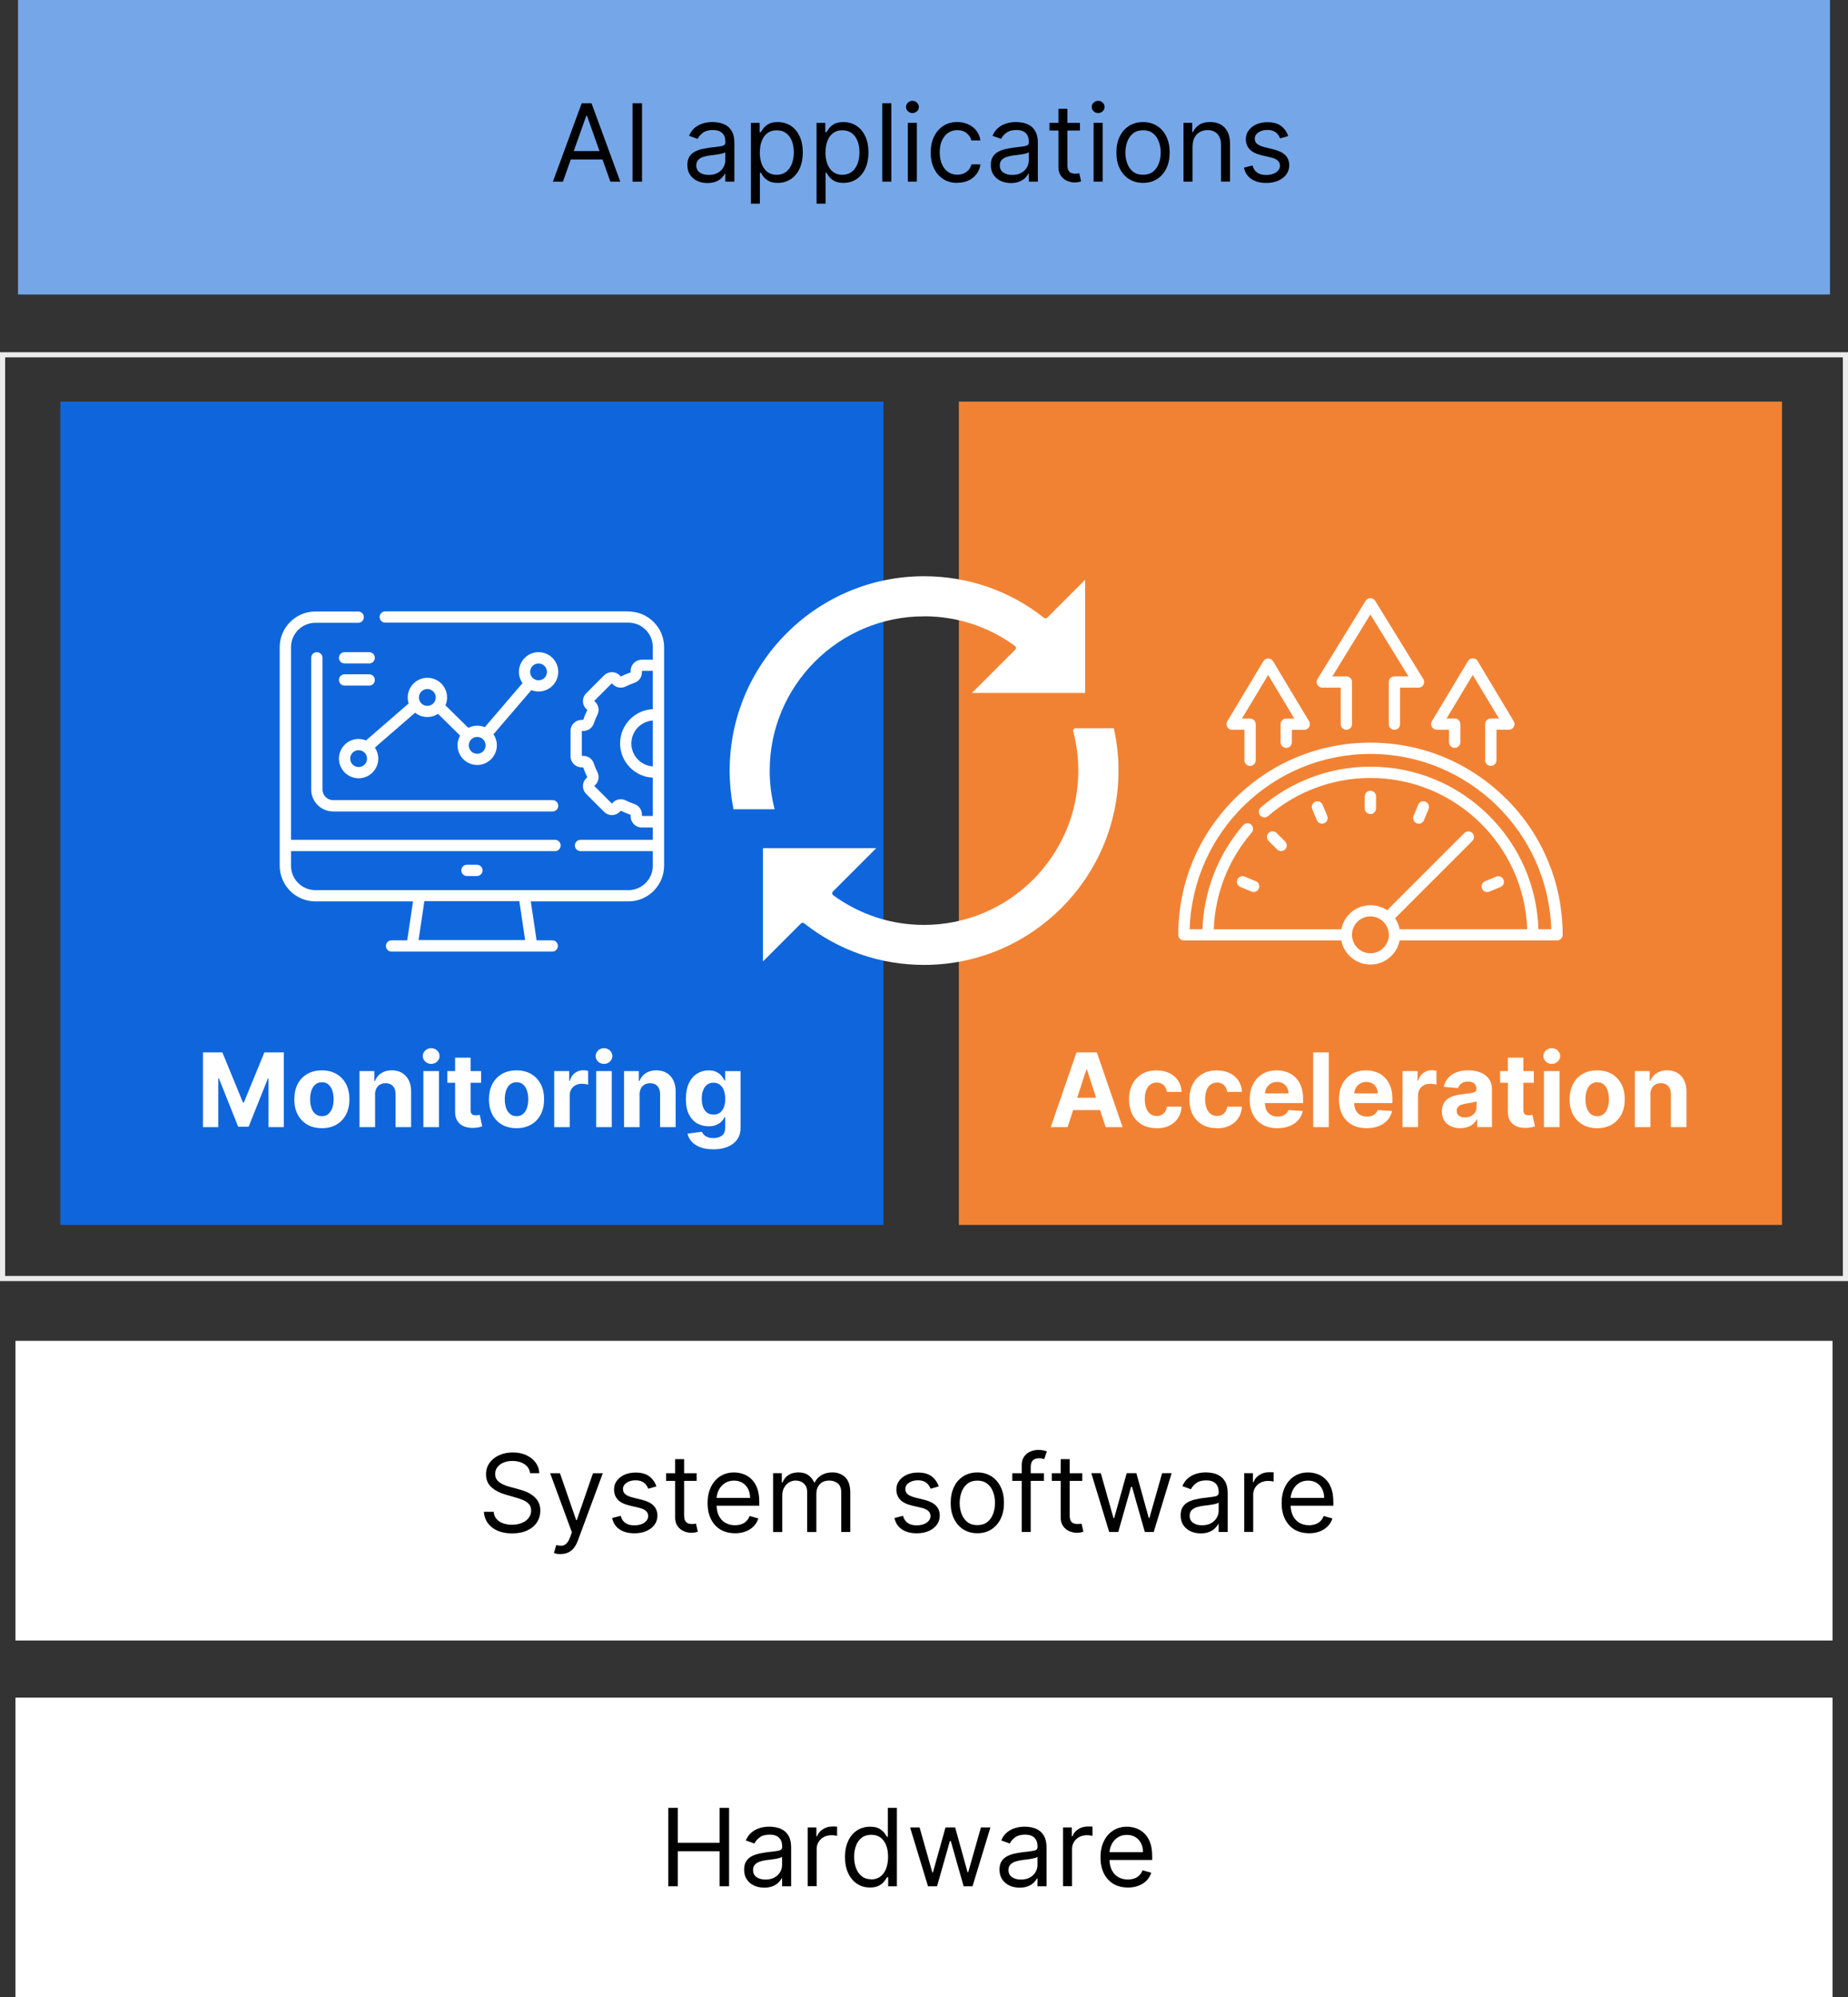
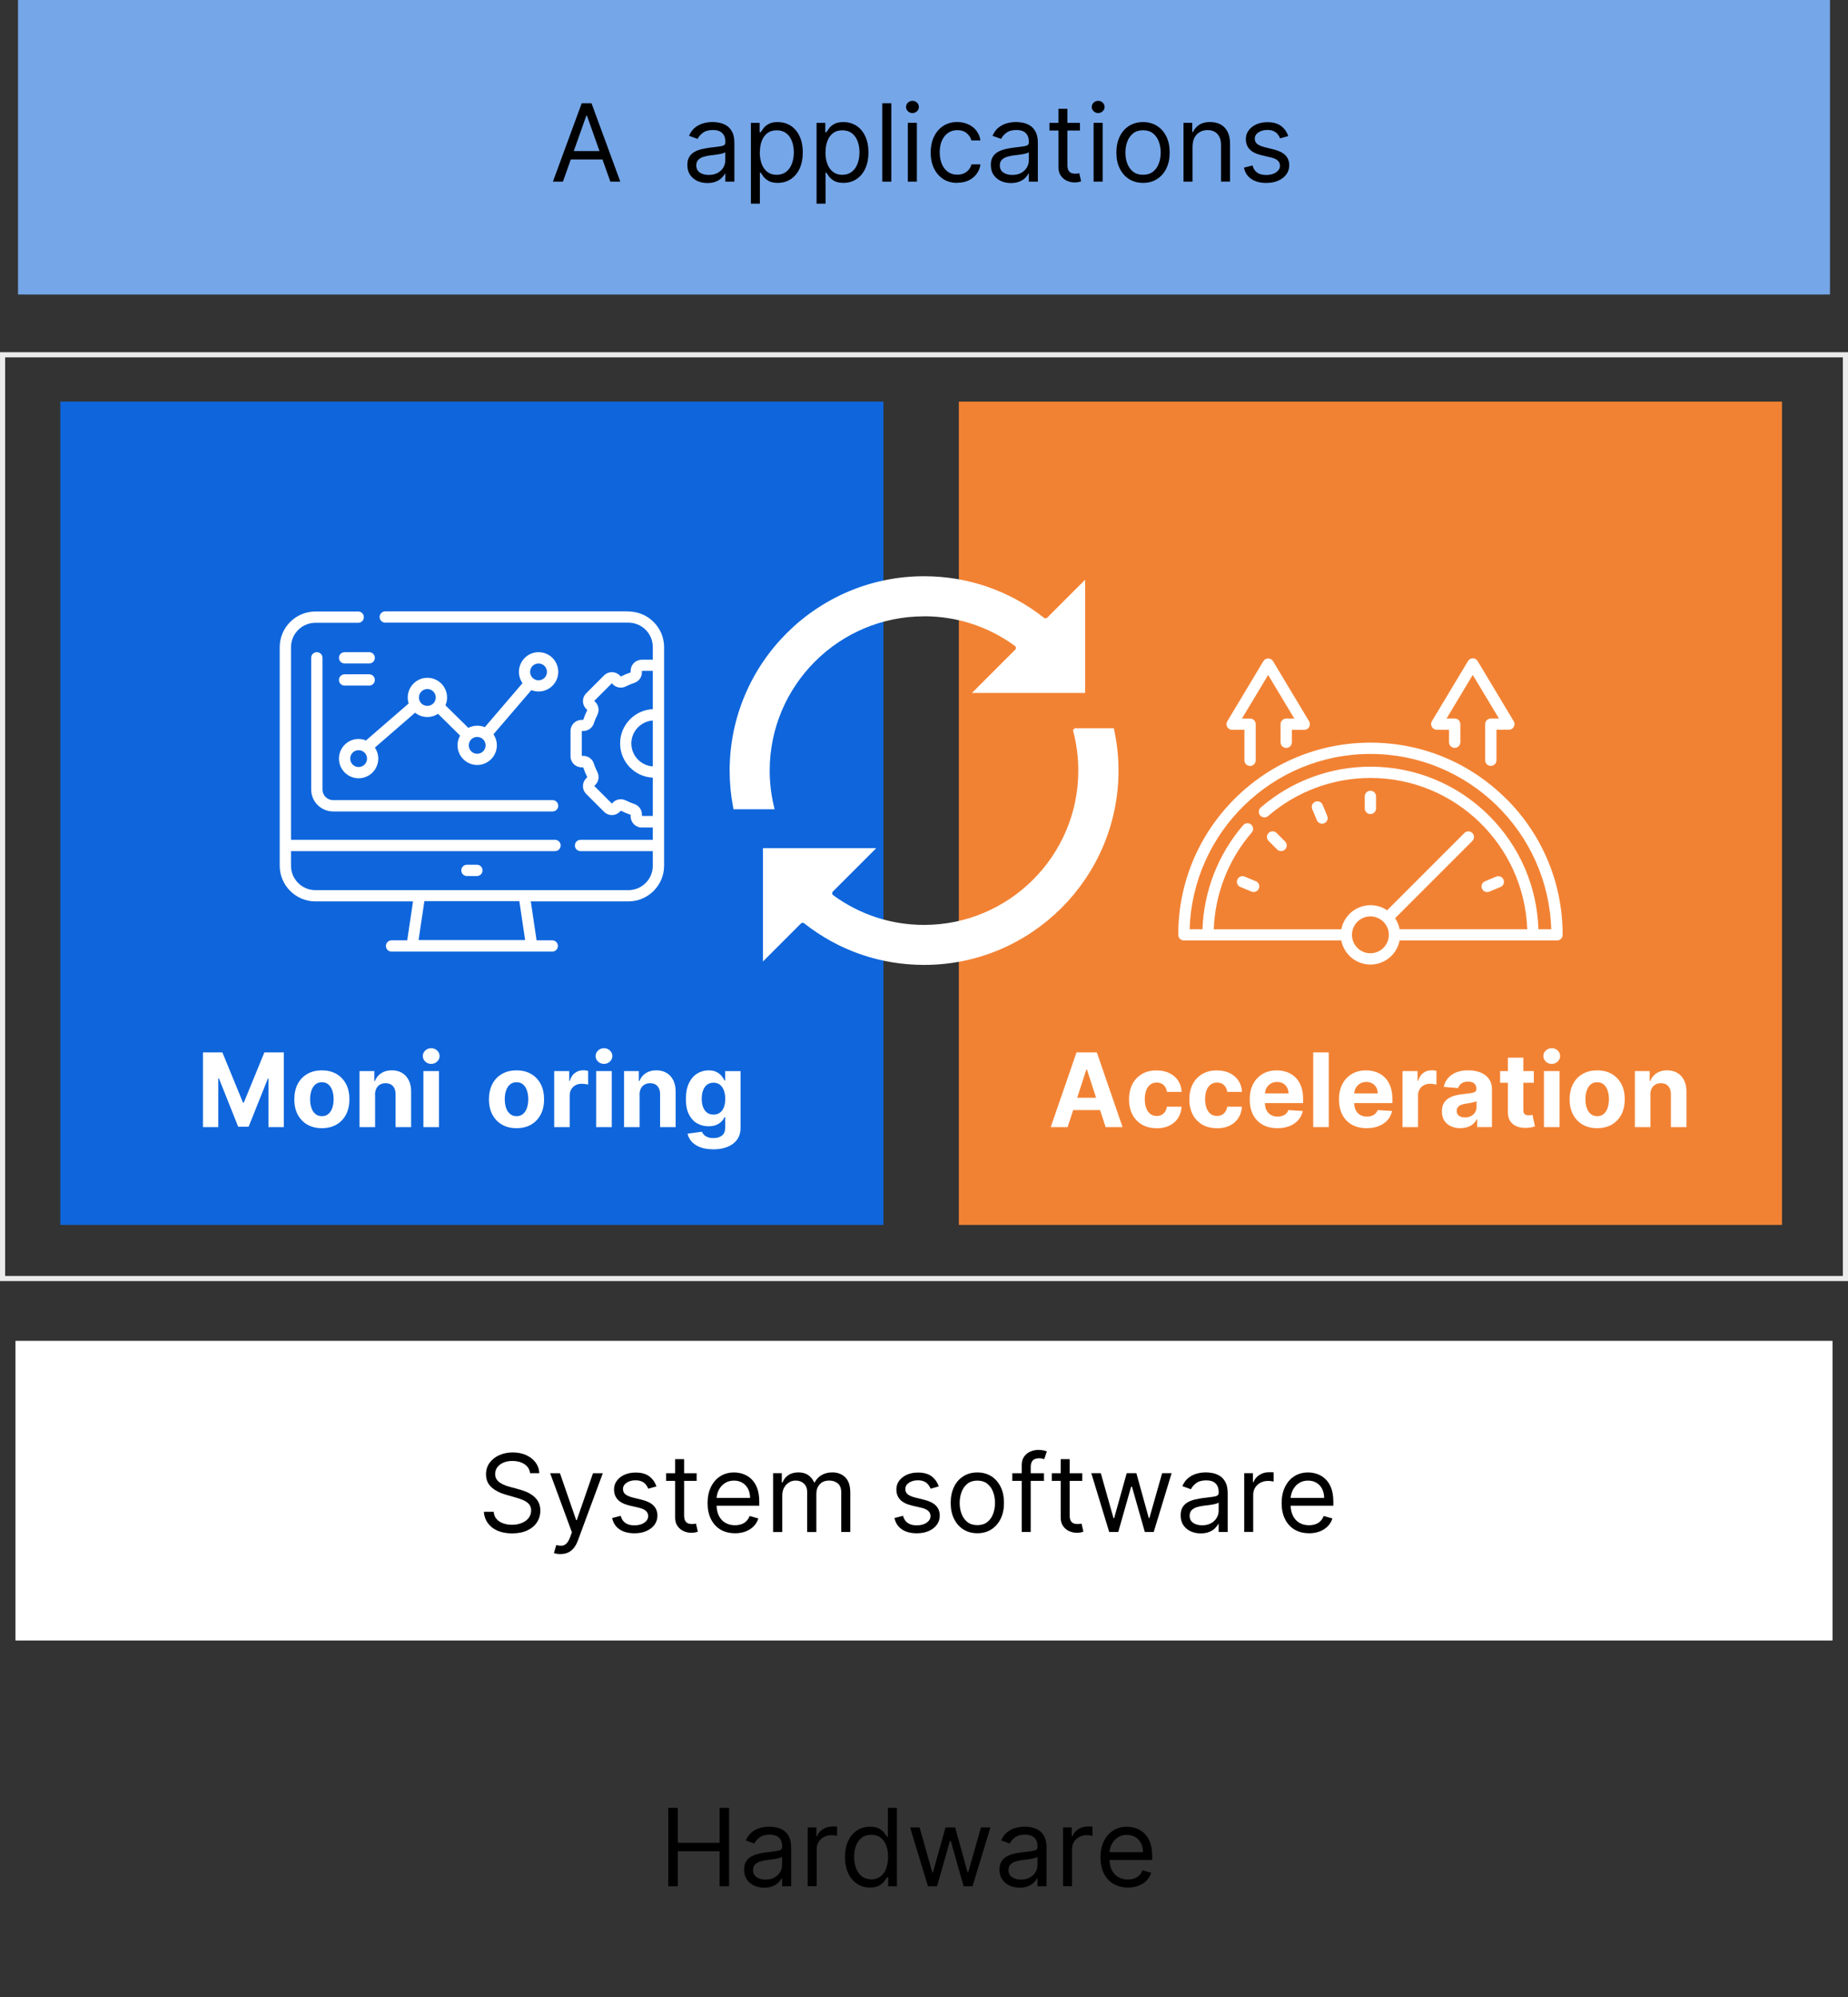
<svg xmlns="http://www.w3.org/2000/svg" id="b" data-name="レイヤー 2" viewBox="0 0 360 389">
  <rect x="0" y="0" width="360" height="389" fill="#333333" stroke="none" />
  <g id="c" data-name="レイヤー 1">
    <g>
      <rect x="3.51" width="352.98" height="57.36" fill="#75a6e8" />
      <rect x="3.51" y="261.65" width="352.98" height="57.36" fill="#fff" stroke="#fff" stroke-miterlimit="10" />
-       <rect x="3.51" y="331.14" width="352.98" height="57.36" fill="#fff" stroke="#fff" stroke-miterlimit="10" />
      <g>
        <rect x="77.75" y="17.25" width="203.87" height="29.25" fill="none" />
        <path d="M109.65,35.38h-1.94l5.61-15.27h1.91l5.61,15.27h-1.94l-4.56-12.86h-.12l-4.56,12.86ZM110.36,29.42h7.82v1.64h-7.82v-1.64Z" />
-         <path d="M125.07,20.11v15.27h-1.85v-15.27h1.85Z" />
        <path d="M137.81,35.65c-.73,0-1.38-.14-1.98-.41-.59-.28-1.06-.68-1.41-1.2s-.52-1.16-.52-1.91c0-.66.13-1.19.39-1.6.26-.41.6-.73,1.04-.97s.91-.41,1.44-.53c.52-.12,1.05-.21,1.58-.28.7-.09,1.26-.16,1.7-.21.44-.05.75-.13.96-.24.2-.11.3-.31.3-.6v-.06c0-.74-.2-1.31-.6-1.71s-1.01-.61-1.82-.61-1.5.18-1.98.55-.81.76-1.01,1.18l-1.67-.6c.3-.7.7-1.24,1.2-1.63.5-.39,1.05-.66,1.64-.82.59-.16,1.18-.23,1.76-.23.37,0,.79.04,1.27.13.48.09.94.26,1.39.53.45.27.82.67,1.12,1.22.3.54.45,1.27.45,2.18v7.55h-1.76v-1.55h-.09c-.12.25-.32.51-.6.8s-.65.53-1.11.72c-.46.2-1.03.3-1.69.3ZM138.07,34.07c.7,0,1.28-.14,1.76-.41s.84-.63,1.09-1.06.37-.89.37-1.36v-1.61c-.07.09-.24.17-.49.24s-.54.13-.87.19c-.33.05-.64.1-.95.13-.31.04-.55.07-.74.09-.46.06-.88.16-1.28.29-.4.13-.71.33-.96.59-.24.26-.36.62-.36,1.06,0,.61.23,1.07.68,1.38.45.31,1.03.47,1.73.47Z" />
        <path d="M146.28,39.68v-15.75h1.7v1.82h.21c.13-.2.31-.45.54-.77.23-.31.56-.59,1-.83.44-.25,1.03-.37,1.77-.37.96,0,1.81.24,2.55.72.74.48,1.31,1.17,1.72,2.05.41.88.62,1.93.62,3.13s-.21,2.26-.62,3.15c-.41.89-.98,1.57-1.72,2.06-.73.48-1.57.73-2.53.73-.74,0-1.32-.12-1.77-.37-.44-.25-.78-.53-1.02-.84-.24-.32-.42-.58-.55-.79h-.15v6.05h-1.76ZM148.01,29.66c0,.86.13,1.63.38,2.29.25.66.62,1.17,1.11,1.54.49.37,1.08.56,1.79.56s1.35-.2,1.85-.58c.5-.39.87-.92,1.12-1.58.25-.66.38-1.4.38-2.22s-.12-1.53-.37-2.18c-.25-.65-.62-1.16-1.11-1.54-.49-.38-1.11-.57-1.86-.57s-1.32.18-1.8.54-.86.86-1.1,1.51c-.25.64-.37,1.39-.37,2.25Z" />
        <path d="M159.07,39.68v-15.75h1.7v1.82h.21c.13-.2.31-.45.54-.77.23-.31.56-.59,1-.83.44-.25,1.03-.37,1.77-.37.96,0,1.81.24,2.55.72.74.48,1.31,1.17,1.72,2.05.41.88.62,1.93.62,3.13s-.21,2.26-.62,3.15c-.41.89-.98,1.57-1.72,2.06-.73.48-1.57.73-2.53.73-.74,0-1.32-.12-1.77-.37-.44-.25-.78-.53-1.02-.84-.24-.32-.42-.58-.55-.79h-.15v6.05h-1.76ZM160.8,29.66c0,.86.13,1.63.38,2.29.25.66.62,1.17,1.11,1.54.49.37,1.08.56,1.79.56s1.35-.2,1.85-.58c.5-.39.87-.92,1.12-1.58.25-.66.38-1.4.38-2.22s-.12-1.53-.37-2.18c-.25-.65-.62-1.16-1.11-1.54-.49-.38-1.11-.57-1.86-.57s-1.32.18-1.8.54-.86.86-1.1,1.51c-.25.64-.37,1.39-.37,2.25Z" />
        <path d="M173.63,20.11v15.27h-1.76v-15.27h1.76Z" />
        <path d="M177.75,22.02c-.34,0-.64-.12-.88-.35-.25-.23-.37-.51-.37-.84s.12-.61.37-.84c.25-.23.54-.35.88-.35s.64.12.88.35c.25.23.37.52.37.84s-.12.61-.37.84c-.25.23-.54.35-.88.35ZM176.85,35.38v-11.46h1.76v11.46h-1.76Z" />
        <path d="M186.49,35.62c-1.07,0-2-.25-2.77-.76s-1.37-1.21-1.79-2.1-.63-1.91-.63-3.05.21-2.19.64-3.08,1.03-1.59,1.8-2.1c.77-.5,1.68-.76,2.71-.76.81,0,1.53.15,2.18.45.65.3,1.18.71,1.59,1.25.41.54.67,1.16.77,1.88h-1.76c-.13-.52-.43-.99-.89-1.39-.46-.4-1.08-.61-1.85-.61-.69,0-1.29.18-1.8.53s-.91.86-1.2,1.5-.43,1.4-.43,2.26.14,1.66.42,2.31c.28.66.68,1.17,1.19,1.53.51.36,1.12.54,1.82.54.46,0,.87-.08,1.25-.24.37-.16.69-.39.95-.69.26-.3.44-.66.55-1.07h1.76c-.1.68-.34,1.28-.73,1.82-.39.54-.91.97-1.54,1.28s-1.38.47-2.23.47Z" />
        <path d="M196.93,35.65c-.73,0-1.38-.14-1.98-.41-.59-.28-1.06-.68-1.41-1.2s-.52-1.16-.52-1.91c0-.66.13-1.19.39-1.6.26-.41.6-.73,1.04-.97s.91-.41,1.44-.53c.52-.12,1.05-.21,1.58-.28.7-.09,1.26-.16,1.7-.21.44-.05.75-.13.96-.24.2-.11.3-.31.3-.6v-.06c0-.74-.2-1.31-.6-1.71s-1.01-.61-1.82-.61-1.5.18-1.98.55-.81.76-1.01,1.18l-1.67-.6c.3-.7.7-1.24,1.2-1.63.5-.39,1.05-.66,1.64-.82.59-.16,1.18-.23,1.76-.23.37,0,.79.04,1.27.13.48.09.94.26,1.39.53.45.27.82.67,1.12,1.22.3.54.45,1.27.45,2.18v7.55h-1.76v-1.55h-.09c-.12.25-.32.51-.6.8s-.65.53-1.11.72c-.46.2-1.03.3-1.69.3ZM197.2,34.07c.7,0,1.28-.14,1.76-.41s.84-.63,1.09-1.06.37-.89.37-1.36v-1.61c-.07.09-.24.17-.49.24s-.54.13-.87.19c-.33.05-.64.1-.95.13-.31.04-.55.07-.74.09-.46.06-.88.16-1.28.29-.4.13-.71.33-.96.59-.24.26-.36.62-.36,1.06,0,.61.23,1.07.68,1.38.45.31,1.03.47,1.73.47Z" />
        <path d="M210.38,23.93v1.49h-5.94v-1.49h5.94ZM206.18,21.19h1.76v10.92c0,.5.07.87.22,1.11s.34.41.57.49c.23.08.48.12.74.12.19,0,.35-.01.48-.03.12-.02.22-.04.3-.06l.36,1.58c-.12.04-.29.09-.5.14-.21.05-.49.07-.81.07-.5,0-.98-.11-1.46-.32-.47-.21-.87-.54-1.18-.98s-.47-.99-.47-1.66v-11.39Z" />
        <path d="M213.93,22.02c-.34,0-.64-.12-.88-.35-.25-.23-.37-.51-.37-.84s.12-.61.37-.84c.25-.23.54-.35.88-.35s.64.12.88.35c.25.23.37.52.37.84s-.12.61-.37.84c-.25.23-.54.35-.88.35ZM213.04,35.38v-11.46h1.76v11.46h-1.76Z" />
        <path d="M222.67,35.62c-1.03,0-1.94-.25-2.72-.74s-1.38-1.18-1.82-2.07c-.44-.88-.65-1.92-.65-3.1s.22-2.23.65-3.12c.43-.89,1.04-1.58,1.82-2.07s1.68-.74,2.72-.74,1.94.25,2.72.74,1.38,1.18,1.82,2.07c.44.89.65,1.93.65,3.12s-.22,2.22-.65,3.1c-.43.89-1.04,1.57-1.82,2.07s-1.68.74-2.72.74ZM222.67,34.04c.79,0,1.43-.2,1.94-.6.51-.4.88-.93,1.13-1.59s.37-1.37.37-2.13-.12-1.48-.37-2.14c-.24-.66-.62-1.2-1.13-1.6-.51-.41-1.15-.61-1.94-.61s-1.43.2-1.94.61c-.51.41-.88.94-1.13,1.6-.24.66-.37,1.38-.37,2.14s.12,1.48.37,2.13.62,1.19,1.13,1.59c.51.4,1.15.6,1.94.6Z" />
        <path d="M232.31,28.49v6.89h-1.76v-11.46h1.7v1.79h.15c.27-.58.68-1.05,1.22-1.41s1.25-.53,2.12-.53c.78,0,1.45.16,2.04.47.58.32,1.03.79,1.36,1.43s.48,1.45.48,2.42v7.28h-1.76v-7.16c0-.9-.23-1.6-.7-2.11-.47-.51-1.11-.76-1.92-.76-.56,0-1.06.12-1.5.37-.44.24-.79.6-1.04,1.07-.25.47-.38,1.04-.38,1.7Z" />
        <path d="M250.95,26.5l-1.58.45c-.1-.26-.25-.52-.44-.77s-.45-.46-.78-.62-.75-.25-1.26-.25c-.7,0-1.28.16-1.75.48s-.7.73-.7,1.22c0,.44.16.78.48,1.04.32.25.82.46,1.49.63l1.7.42c1.02.25,1.79.63,2.29,1.14.5.51.75,1.17.75,1.96,0,.66-.19,1.24-.56,1.76-.38.52-.9.92-1.57,1.22-.67.3-1.45.45-2.34.45-1.17,0-2.14-.25-2.9-.76s-1.25-1.25-1.45-2.22l1.67-.42c.16.62.46,1.08.91,1.39.44.31,1.03.46,1.75.46.82,0,1.47-.18,1.96-.53.48-.35.73-.77.73-1.26,0-.4-.14-.73-.42-1-.28-.27-.71-.47-1.28-.61l-1.91-.45c-1.05-.25-1.82-.63-2.31-1.16-.49-.53-.73-1.18-.73-1.97,0-.65.18-1.22.55-1.71.37-.5.87-.89,1.5-1.17.63-.28,1.35-.42,2.16-.42,1.13,0,2.02.25,2.67.75.65.5,1.11,1.15,1.38,1.97Z" />
      </g>
      <g>
        <rect x="88.94" y="280.25" width="176" height="26.25" fill="none" />
        <path d="M103.26,286.93c-.09-.76-.45-1.34-1.09-1.76-.64-.42-1.42-.63-2.34-.63-.68,0-1.27.11-1.77.33s-.9.52-1.18.9c-.28.38-.42.82-.42,1.31,0,.41.1.76.29,1.05s.45.53.76.72.63.35.97.47c.34.12.65.22.93.29l1.55.42c.4.1.84.25,1.33.43.49.18.96.43,1.41.75s.82.72,1.12,1.21c.29.49.44,1.1.44,1.81,0,.83-.21,1.57-.64,2.24-.43.67-1.06,1.2-1.88,1.59-.82.39-1.82.59-2.99.59-1.09,0-2.04-.18-2.84-.53-.8-.35-1.42-.84-1.88-1.48-.46-.63-.71-1.36-.77-2.2h1.91c.05.58.24,1.05.58,1.43s.77.65,1.3.83c.52.18,1.09.27,1.7.27.71,0,1.34-.12,1.9-.35.56-.23,1.01-.55,1.33-.97s.49-.9.49-1.46c0-.51-.14-.92-.42-1.24s-.66-.58-1.12-.78c-.46-.2-.96-.37-1.5-.52l-1.88-.54c-1.19-.34-2.14-.83-2.83-1.47-.7-.64-1.04-1.47-1.04-2.5,0-.85.23-1.6.7-2.24s1.09-1.14,1.88-1.49,1.67-.53,2.64-.53,1.86.18,2.62.53,1.37.83,1.82,1.44.69,1.29.71,2.07h-1.79Z" />
        <path d="M109.19,302.68c-.3,0-.56-.02-.8-.07-.23-.05-.4-.09-.48-.14l.45-1.55c.43.11.81.15,1.13.12s.62-.18.88-.44c.26-.26.49-.68.71-1.26l.33-.9-4.24-11.51h1.91l3.16,9.13h.12l3.16-9.13h1.91l-4.86,13.12c-.22.59-.49,1.08-.81,1.47s-.7.68-1.12.87-.9.28-1.44.28Z" />
        <path d="M127.87,289.5l-1.58.45c-.1-.26-.25-.52-.44-.77s-.45-.46-.78-.62-.75-.25-1.26-.25c-.7,0-1.28.16-1.75.48s-.7.73-.7,1.22c0,.44.16.78.48,1.04.32.25.82.46,1.49.63l1.7.42c1.02.25,1.79.63,2.29,1.14.5.51.75,1.17.75,1.96,0,.66-.19,1.24-.56,1.76-.38.52-.9.92-1.57,1.22-.67.3-1.45.45-2.34.45-1.17,0-2.14-.25-2.9-.76s-1.25-1.25-1.45-2.22l1.67-.42c.16.62.46,1.08.91,1.39.44.31,1.03.46,1.75.46.82,0,1.47-.18,1.96-.53.48-.35.73-.77.73-1.26,0-.4-.14-.73-.42-1-.28-.27-.71-.47-1.28-.61l-1.91-.45c-1.05-.25-1.82-.63-2.31-1.16-.49-.53-.73-1.18-.73-1.97,0-.65.18-1.22.55-1.71.37-.5.87-.89,1.5-1.17.63-.28,1.35-.42,2.16-.42,1.13,0,2.02.25,2.67.75.65.5,1.11,1.15,1.38,1.97Z" />
        <path d="M135.71,286.93v1.49h-5.94v-1.49h5.94ZM131.51,284.19h1.76v10.92c0,.5.07.87.22,1.11s.34.41.57.49c.23.08.48.12.74.12.19,0,.35-.01.48-.03.12-.02.22-.04.3-.06l.36,1.58c-.12.04-.29.09-.5.14-.21.05-.49.07-.81.07-.5,0-.98-.11-1.46-.32-.47-.21-.87-.54-1.18-.98s-.47-.99-.47-1.66v-11.39Z" />
        <path d="M143.17,298.62c-1.1,0-2.05-.25-2.85-.73-.8-.49-1.41-1.18-1.84-2.06s-.64-1.91-.64-3.08.21-2.21.64-3.11,1.03-1.6,1.8-2.1c.77-.5,1.68-.76,2.71-.76.6,0,1.19.1,1.77.3.58.2,1.11.52,1.59.97.48.45.86,1.03,1.14,1.76s.42,1.63.42,2.7v.75h-8.83v-1.52h7.04c0-.65-.13-1.22-.38-1.73-.26-.51-.62-.91-1.09-1.2-.47-.29-1.02-.44-1.66-.44-.7,0-1.31.17-1.82.52-.51.35-.9.79-1.17,1.35-.27.55-.41,1.14-.41,1.77v1.01c0,.86.15,1.6.45,2.2.3.6.72,1.05,1.26,1.37.54.31,1.16.47,1.87.47.46,0,.88-.07,1.26-.2.38-.13.7-.33.97-.6.27-.27.48-.6.63-1l1.7.48c-.18.58-.48,1.08-.9,1.52-.42.43-.95.77-1.57,1.01-.62.24-1.32.36-2.1.36Z" />
        <path d="M150.6,298.38v-11.46h1.7v1.79h.15c.24-.61.62-1.09,1.16-1.43.53-.34,1.17-.51,1.92-.51s1.39.17,1.89.51c.5.34.9.82,1.18,1.43h.12c.29-.59.73-1.06,1.32-1.41.59-.35,1.29-.53,2.11-.53,1.02,0,1.86.32,2.51.96.65.64.98,1.63.98,2.98v7.67h-1.76v-7.67c0-.85-.23-1.45-.69-1.81s-1.01-.54-1.63-.54c-.81,0-1.43.24-1.87.73-.44.48-.66,1.1-.66,1.84v7.46h-1.79v-7.85c0-.65-.21-1.18-.63-1.58-.42-.4-.97-.6-1.63-.6-.46,0-.88.12-1.28.37-.39.24-.71.58-.95,1.01-.24.43-.36.93-.36,1.49v7.16h-1.76Z" />
        <path d="M182.87,289.5l-1.58.45c-.1-.26-.25-.52-.44-.77s-.45-.46-.78-.62-.75-.25-1.26-.25c-.7,0-1.28.16-1.75.48s-.7.73-.7,1.22c0,.44.16.78.48,1.04.32.25.82.46,1.49.63l1.7.42c1.02.25,1.79.63,2.29,1.14.5.51.75,1.17.75,1.96,0,.66-.19,1.24-.56,1.76-.38.52-.9.92-1.57,1.22-.67.3-1.45.45-2.34.45-1.17,0-2.14-.25-2.9-.76s-1.25-1.25-1.45-2.22l1.67-.42c.16.62.46,1.08.91,1.39.44.31,1.03.46,1.75.46.82,0,1.47-.18,1.96-.53.48-.35.73-.77.73-1.26,0-.4-.14-.73-.42-1-.28-.27-.71-.47-1.28-.61l-1.91-.45c-1.05-.25-1.82-.63-2.31-1.16-.49-.53-.73-1.18-.73-1.97,0-.65.18-1.22.55-1.71.37-.5.87-.89,1.5-1.17.63-.28,1.35-.42,2.16-.42,1.13,0,2.02.25,2.67.75.65.5,1.11,1.15,1.38,1.97Z" />
        <path d="M190.39,298.62c-1.03,0-1.94-.25-2.72-.74s-1.38-1.18-1.82-2.07c-.44-.88-.65-1.92-.65-3.1s.22-2.23.65-3.12c.43-.89,1.04-1.58,1.82-2.07s1.68-.74,2.72-.74,1.94.25,2.72.74,1.38,1.18,1.82,2.07c.44.89.65,1.93.65,3.12s-.22,2.22-.65,3.1c-.43.89-1.04,1.57-1.82,2.07s-1.68.74-2.72.74ZM190.39,297.04c.79,0,1.43-.2,1.94-.6.51-.4.88-.93,1.13-1.59s.37-1.37.37-2.13-.12-1.48-.37-2.14c-.24-.66-.62-1.2-1.13-1.6-.51-.41-1.15-.61-1.94-.61s-1.43.2-1.94.61c-.51.41-.88.94-1.13,1.6-.24.66-.37,1.38-.37,2.14s.12,1.48.37,2.13.62,1.19,1.13,1.59c.51.4,1.15.6,1.94.6Z" />
        <path d="M203.37,286.93v1.49h-6.17v-1.49h6.17ZM199.04,298.38v-13.04c0-.66.15-1.2.46-1.64s.71-.77,1.2-.98,1.01-.33,1.56-.33c.43,0,.79.04,1.06.1.27.07.48.13.61.19l-.51,1.52c-.09-.03-.21-.07-.37-.11-.16-.04-.36-.07-.62-.07-.58,0-1,.15-1.26.44s-.38.72-.38,1.29v12.62h-1.76Z" />
        <path d="M210.83,286.93v1.49h-5.94v-1.49h5.94ZM206.62,284.19h1.76v10.92c0,.5.07.87.22,1.11s.34.41.57.49c.23.08.48.12.74.12.19,0,.35-.01.48-.03.12-.02.22-.04.3-.06l.36,1.58c-.12.04-.29.09-.5.14-.21.05-.49.07-.81.07-.5,0-.98-.11-1.46-.32-.47-.21-.87-.54-1.18-.98s-.47-.99-.47-1.66v-11.39Z" />
        <path d="M216.08,298.38l-3.49-11.46h1.85l2.48,8.77h.12l2.45-8.77h1.88l2.42,8.74h.12l2.48-8.74h1.85l-3.49,11.46h-1.73l-2.5-8.8h-.18l-2.5,8.8h-1.73Z" />
        <path d="M233.91,298.65c-.73,0-1.38-.14-1.98-.41-.59-.28-1.06-.68-1.41-1.2s-.52-1.16-.52-1.91c0-.66.13-1.19.39-1.6.26-.41.6-.73,1.04-.97s.91-.41,1.44-.53c.52-.12,1.05-.21,1.58-.28.7-.09,1.26-.16,1.7-.21.44-.05.75-.13.96-.24.2-.11.3-.31.3-.6v-.06c0-.74-.2-1.31-.6-1.71s-1.01-.61-1.82-.61-1.5.18-1.98.55-.81.76-1.01,1.18l-1.67-.6c.3-.7.7-1.24,1.2-1.63.5-.39,1.05-.66,1.64-.82.59-.16,1.18-.23,1.76-.23.37,0,.79.04,1.27.13.48.09.94.26,1.39.53.45.27.82.67,1.12,1.22.3.54.45,1.27.45,2.18v7.55h-1.76v-1.55h-.09c-.12.25-.32.51-.6.8s-.65.53-1.11.72c-.46.2-1.03.3-1.69.3ZM234.18,297.07c.7,0,1.28-.14,1.76-.41s.84-.63,1.09-1.06.37-.89.37-1.36v-1.61c-.07.09-.24.17-.49.24s-.54.13-.87.19c-.33.05-.64.1-.95.13-.31.04-.55.07-.74.09-.46.06-.88.16-1.28.29-.4.13-.71.33-.96.59-.24.26-.36.62-.36,1.06,0,.61.23,1.07.68,1.38.45.31,1.03.47,1.73.47Z" />
        <path d="M242.38,298.38v-11.46h1.7v1.73h.12c.21-.57.59-1.03,1.13-1.38s1.16-.53,1.85-.53c.13,0,.29,0,.49,0,.19,0,.34.01.44.02v1.79c-.06-.01-.2-.04-.41-.07-.21-.03-.43-.05-.67-.05-.56,0-1.05.12-1.49.35-.43.23-.78.55-1.03.95-.25.41-.38.87-.38,1.38v7.25h-1.76Z" />
        <path d="M255,298.62c-1.1,0-2.05-.25-2.85-.73-.8-.49-1.41-1.18-1.84-2.06s-.64-1.91-.64-3.08.21-2.21.64-3.11,1.03-1.6,1.8-2.1c.77-.5,1.68-.76,2.71-.76.6,0,1.19.1,1.77.3.58.2,1.11.52,1.59.97.48.45.86,1.03,1.14,1.76s.42,1.63.42,2.7v.75h-8.83v-1.52h7.04c0-.65-.13-1.22-.38-1.73-.26-.51-.62-.91-1.09-1.2-.47-.29-1.02-.44-1.66-.44-.7,0-1.31.17-1.82.52-.51.35-.9.79-1.17,1.35-.27.55-.41,1.14-.41,1.77v1.01c0,.86.15,1.6.45,2.2.3.6.72,1.05,1.26,1.37.54.31,1.16.47,1.87.47.46,0,.88-.07,1.26-.2.38-.13.7-.33.97-.6.27-.27.48-.6.63-1l1.7.48c-.18.58-.48,1.08-.9,1.52-.42.43-.95.77-1.57,1.01-.62.24-1.32.36-2.1.36Z" />
      </g>
      <g>
        <rect x="88.94" y="349.25" width="176" height="26.25" fill="none" />
        <path d="M130.19,367.38v-15.27h1.85v6.8h8.14v-6.8h1.85v15.27h-1.85v-6.83h-8.14v6.83h-1.85Z" />
        <path d="M148.87,367.65c-.73,0-1.38-.14-1.98-.41-.59-.28-1.06-.68-1.41-1.2s-.52-1.16-.52-1.91c0-.66.13-1.19.39-1.6.26-.41.6-.73,1.04-.97s.91-.41,1.44-.53c.52-.12,1.05-.21,1.58-.28.7-.09,1.26-.16,1.7-.21.44-.05.75-.13.96-.24.2-.11.3-.31.3-.6v-.06c0-.74-.2-1.31-.6-1.71s-1.01-.61-1.82-.61-1.5.18-1.98.55-.81.76-1.01,1.18l-1.67-.6c.3-.7.7-1.24,1.2-1.63.5-.39,1.05-.66,1.64-.82.59-.16,1.18-.23,1.76-.23.37,0,.79.04,1.27.13.48.09.94.26,1.39.53.45.27.82.67,1.12,1.22.3.54.45,1.27.45,2.18v7.55h-1.76v-1.55h-.09c-.12.25-.32.51-.6.8s-.65.53-1.11.72c-.46.2-1.03.3-1.69.3ZM149.13,366.07c.7,0,1.28-.14,1.76-.41s.84-.63,1.09-1.06.37-.89.37-1.36v-1.61c-.07.09-.24.17-.49.24s-.54.13-.87.19c-.33.05-.64.1-.95.13-.31.04-.55.07-.74.09-.46.06-.88.16-1.28.29-.4.13-.71.33-.96.59-.24.26-.36.62-.36,1.06,0,.61.23,1.07.68,1.38.45.31,1.03.47,1.73.47Z" />
        <path d="M157.34,367.38v-11.46h1.7v1.73h.12c.21-.57.59-1.03,1.13-1.38s1.16-.53,1.85-.53c.13,0,.29,0,.49,0,.19,0,.34.01.44.02v1.79c-.06-.01-.2-.04-.41-.07-.21-.03-.43-.05-.67-.05-.56,0-1.05.12-1.49.35-.43.23-.78.55-1.03.95-.25.41-.38.87-.38,1.38v7.25h-1.76Z" />
        <path d="M169.48,367.62c-.96,0-1.8-.24-2.53-.73-.73-.49-1.3-1.17-1.72-2.06-.41-.89-.62-1.94-.62-3.15s.21-2.25.62-3.13c.41-.88.99-1.57,1.72-2.05.74-.48,1.59-.72,2.55-.72.75,0,1.34.12,1.77.37.43.25.77.52,1,.83.23.31.41.57.54.77h.15v-5.64h1.76v15.27h-1.7v-1.76h-.21c-.13.21-.31.47-.55.79-.24.32-.58.6-1.02.84s-1.03.37-1.77.37ZM169.72,366.04c.71,0,1.3-.18,1.79-.56.49-.37.86-.88,1.11-1.54.25-.66.38-1.42.38-2.29s-.12-1.6-.37-2.25c-.25-.64-.62-1.15-1.1-1.51s-1.09-.54-1.8-.54-1.37.19-1.86.57c-.5.38-.87.9-1.11,1.54-.25.65-.37,1.38-.37,2.18s.12,1.55.38,2.22c.25.66.62,1.19,1.12,1.58.49.39,1.11.58,1.85.58Z" />
        <path d="M180.78,367.38l-3.49-11.46h1.85l2.48,8.77h.12l2.45-8.77h1.88l2.42,8.74h.12l2.48-8.74h1.85l-3.49,11.46h-1.73l-2.5-8.8h-.18l-2.5,8.8h-1.73Z" />
        <path d="M198.62,367.65c-.73,0-1.38-.14-1.98-.41-.59-.28-1.06-.68-1.41-1.2s-.52-1.16-.52-1.91c0-.66.13-1.19.39-1.6.26-.41.6-.73,1.04-.97s.91-.41,1.44-.53c.52-.12,1.05-.21,1.58-.28.7-.09,1.26-.16,1.7-.21.44-.05.75-.13.96-.24.2-.11.3-.31.3-.6v-.06c0-.74-.2-1.31-.6-1.71s-1.01-.61-1.82-.61-1.5.18-1.98.55-.81.76-1.01,1.18l-1.67-.6c.3-.7.7-1.24,1.2-1.63.5-.39,1.05-.66,1.64-.82.59-.16,1.18-.23,1.76-.23.37,0,.79.04,1.27.13.48.09.94.26,1.39.53.45.27.82.67,1.12,1.22.3.54.45,1.27.45,2.18v7.55h-1.76v-1.55h-.09c-.12.25-.32.51-.6.8s-.65.53-1.11.72c-.46.2-1.03.3-1.69.3ZM198.89,366.07c.7,0,1.28-.14,1.76-.41s.84-.63,1.09-1.06.37-.89.37-1.36v-1.61c-.07.09-.24.17-.49.24s-.54.13-.87.19c-.33.05-.64.1-.95.13-.31.04-.55.07-.74.09-.46.06-.88.16-1.28.29-.4.13-.71.33-.96.59-.24.26-.36.62-.36,1.06,0,.61.23,1.07.68,1.38.45.31,1.03.47,1.73.47Z" />
        <path d="M207.09,367.38v-11.46h1.7v1.73h.12c.21-.57.59-1.03,1.13-1.38s1.16-.53,1.85-.53c.13,0,.29,0,.49,0,.19,0,.34.01.44.02v1.79c-.06-.01-.2-.04-.41-.07-.21-.03-.43-.05-.67-.05-.56,0-1.05.12-1.49.35-.43.23-.78.55-1.03.95-.25.41-.38.87-.38,1.38v7.25h-1.76Z" />
        <path d="M219.71,367.62c-1.1,0-2.05-.25-2.85-.73-.8-.49-1.41-1.18-1.84-2.06s-.64-1.91-.64-3.08.21-2.21.64-3.11,1.03-1.6,1.8-2.1c.77-.5,1.68-.76,2.71-.76.6,0,1.19.1,1.77.3.58.2,1.11.52,1.59.97.48.45.86,1.03,1.14,1.76s.42,1.63.42,2.7v.75h-8.83v-1.52h7.04c0-.65-.13-1.22-.38-1.73-.26-.51-.62-.91-1.09-1.2-.47-.29-1.02-.44-1.66-.44-.7,0-1.31.17-1.82.52-.51.35-.9.79-1.17,1.35-.27.55-.41,1.14-.41,1.77v1.01c0,.86.15,1.6.45,2.2.3.6.72,1.05,1.26,1.37.54.31,1.16.47,1.87.47.46,0,.88-.07,1.26-.2.38-.13.7-.33.97-.6.27-.27.48-.6.63-1l1.7.48c-.18.58-.48,1.08-.9,1.52-.42.43-.95.77-1.57,1.01-.62.24-1.32.36-2.1.36Z" />
      </g>
      <rect x=".5" y="69.1" width="359" height="179.91" fill="none" opacity=".9" stroke="#fff" stroke-miterlimit="10" />
      <rect x="11.75" y="78.22" width="160.35" height="160.35" fill="#0f66dc" />
      <rect x="186.79" y="78.22" width="160.35" height="160.35" fill="#f28233" />
      <g>
        <rect x="11.37" y="202.25" width="161" height="29.25" fill="none" />
        <path d="M39.53,204.97h3.79l4.01,9.77h.17l4-9.77h3.79v14.55h-2.98v-9.47h-.12l-3.76,9.4h-2.03l-3.76-9.43h-.12v9.5h-2.98v-14.55Z" fill="#fff" />
        <path d="M62.7,219.73c-1.1,0-2.06-.24-2.86-.71-.8-.47-1.42-1.13-1.86-1.97-.44-.85-.65-1.83-.65-2.94s.22-2.11.65-2.96c.44-.85,1.05-1.5,1.86-1.97.8-.47,1.76-.71,2.86-.71s2.06.24,2.86.71c.8.47,1.42,1.13,1.86,1.97s.65,1.83.65,2.96-.22,2.1-.65,2.94c-.44.84-1.05,1.5-1.86,1.97-.8.47-1.76.71-2.86.71ZM62.71,217.39c.5,0,.92-.14,1.26-.43.34-.29.59-.68.76-1.17.17-.5.26-1.06.26-1.7s-.09-1.2-.26-1.7-.43-.89-.76-1.18c-.34-.29-.75-.43-1.26-.43s-.93.14-1.27.43c-.34.29-.6.68-.77,1.18s-.26,1.06-.26,1.7.09,1.2.26,1.7c.17.5.43.89.77,1.17.34.29.77.43,1.27.43Z" fill="#fff" />
        <path d="M73.07,213.21v6.31h-3.03v-10.91h2.88v1.92h.13c.24-.63.65-1.14,1.21-1.51.57-.37,1.26-.56,2.07-.56.76,0,1.42.17,1.98.5.56.33,1,.8,1.31,1.42.31.61.47,1.34.47,2.19v6.95h-3.03v-6.41c0-.67-.17-1.19-.51-1.57-.35-.38-.82-.57-1.43-.57-.41,0-.77.09-1.08.26-.31.18-.55.43-.72.76s-.26.74-.27,1.2Z" fill="#fff" />
        <path d="M84,207.21c-.45,0-.83-.15-1.15-.45s-.48-.66-.48-1.08.16-.78.48-1.08c.32-.3.71-.45,1.15-.45s.83.15,1.15.45c.32.3.48.66.48,1.08s-.16.78-.48,1.08c-.32.3-.71.45-1.15.45ZM82.48,219.52v-10.91h3.03v10.91h-3.03Z" fill="#fff" />
-         <path d="M93.72,208.61v2.27h-6.57v-2.27h6.57ZM88.64,206h3.03v10.17c0,.28.04.5.13.65.09.15.21.26.36.32.15.06.33.09.54.09.14,0,.28-.01.43-.04s.25-.05.33-.06l.48,2.25c-.15.05-.37.1-.64.17-.27.06-.61.1-1,.12-.73.03-1.37-.07-1.91-.29s-.97-.57-1.28-1.04c-.3-.47-.45-1.06-.45-1.78v-10.57Z" fill="#fff" />
        <path d="M100.62,219.73c-1.1,0-2.06-.24-2.86-.71-.8-.47-1.42-1.13-1.86-1.97-.44-.85-.65-1.83-.65-2.94s.22-2.11.65-2.96c.44-.85,1.05-1.5,1.86-1.97.8-.47,1.76-.71,2.86-.71s2.06.24,2.86.71c.8.47,1.42,1.13,1.86,1.97s.65,1.83.65,2.96-.22,2.1-.65,2.94c-.44.84-1.05,1.5-1.86,1.97-.8.47-1.76.71-2.86.71ZM100.63,217.39c.5,0,.92-.14,1.26-.43.34-.29.59-.68.76-1.17.17-.5.26-1.06.26-1.7s-.09-1.2-.26-1.7-.43-.89-.76-1.18c-.34-.29-.75-.43-1.26-.43s-.93.14-1.27.43c-.34.29-.6.68-.77,1.18s-.26,1.06-.26,1.7.09,1.2.26,1.7c.17.5.43.89.77,1.17.34.29.77.43,1.27.43Z" fill="#fff" />
        <path d="M107.96,219.52v-10.91h2.93v1.9h.11c.2-.68.53-1.19,1-1.54.47-.35,1.01-.52,1.62-.52.15,0,.31,0,.49.03.17.02.33.05.46.08v2.68c-.14-.04-.34-.08-.59-.11s-.48-.05-.69-.05c-.44,0-.84.1-1.19.29-.35.19-.62.46-.82.8-.2.34-.3.73-.3,1.18v6.17h-3.03Z" fill="#fff" />
        <path d="M117.66,207.21c-.45,0-.83-.15-1.15-.45s-.48-.66-.48-1.08.16-.78.48-1.08c.32-.3.71-.45,1.15-.45s.83.15,1.15.45c.32.3.48.66.48,1.08s-.16.78-.48,1.08c-.32.3-.71.45-1.15.45ZM116.14,219.52v-10.91h3.03v10.91h-3.03Z" fill="#fff" />
        <path d="M124.6,213.21v6.31h-3.03v-10.91h2.88v1.92h.13c.24-.63.65-1.14,1.21-1.51.57-.37,1.26-.56,2.07-.56.76,0,1.42.17,1.98.5.56.33,1,.8,1.31,1.42.31.61.47,1.34.47,2.19v6.95h-3.03v-6.41c0-.67-.17-1.19-.51-1.57-.35-.38-.82-.57-1.43-.57-.41,0-.77.09-1.08.26-.31.18-.55.43-.72.76s-.26.74-.27,1.2Z" fill="#fff" />
        <path d="M138.93,223.84c-.98,0-1.82-.13-2.52-.4s-1.25-.63-1.67-1.09c-.41-.46-.68-.98-.8-1.55l2.8-.38c.08.22.22.42.41.61s.43.34.73.46c.31.12.68.17,1.12.17.66,0,1.2-.16,1.63-.48.43-.32.64-.85.64-1.6v-2h-.13c-.13.3-.33.59-.6.86-.26.27-.61.49-1.02.66s-.91.26-1.49.26c-.82,0-1.56-.19-2.23-.57s-1.2-.97-1.6-1.75-.59-1.79-.59-2.99.2-2.27.6-3.1.94-1.45,1.61-1.86c.67-.41,1.41-.62,2.21-.62.61,0,1.12.1,1.53.31.41.21.75.46,1,.77.25.31.45.61.59.9h.11v-1.83h3v11.02c0,.93-.23,1.71-.68,2.33-.46.62-1.08,1.09-1.89,1.41s-1.72.47-2.77.47ZM138.99,217.09c.49,0,.9-.12,1.24-.37.34-.24.6-.59.78-1.05.18-.46.27-1,.27-1.64s-.09-1.19-.27-1.67-.44-.84-.78-1.1c-.34-.26-.75-.39-1.24-.39s-.92.13-1.26.4-.6.64-.77,1.11c-.18.47-.26,1.02-.26,1.64s.09,1.17.27,1.63.44.81.77,1.06.76.37,1.25.37Z" fill="#fff" />
      </g>
      <g>
        <rect x="186.46" y="202.25" width="161" height="29.25" fill="none" />
        <path d="M207.99,219.52h-3.3l5.02-14.55h3.96l5.01,14.55h-3.3l-3.64-11.22h-.11l-3.65,11.22ZM207.78,213.8h7.78v2.4h-7.78v-2.4Z" fill="#fff" />
        <path d="M225.31,219.73c-1.12,0-2.08-.24-2.88-.71-.8-.48-1.42-1.14-1.85-1.98-.43-.85-.64-1.82-.64-2.93s.22-2.1.65-2.94c.43-.84,1.05-1.5,1.85-1.98.8-.48,1.75-.71,2.86-.71.95,0,1.79.17,2.5.52s1.28.83,1.7,1.46c.42.62.65,1.36.69,2.2h-2.86c-.08-.54-.29-.98-.64-1.32-.34-.33-.79-.5-1.35-.5-.47,0-.88.13-1.23.38-.35.25-.62.62-.81,1.1-.19.48-.29,1.07-.29,1.75s.1,1.29.29,1.78c.19.49.46.86.81,1.12s.76.38,1.23.38c.35,0,.66-.07.93-.21.28-.14.51-.35.69-.62.18-.27.3-.6.36-.98h2.86c-.05.83-.27,1.57-.68,2.2-.4.63-.96,1.12-1.67,1.48-.71.36-1.55.53-2.52.53Z" fill="#fff" />
        <path d="M237.06,219.73c-1.12,0-2.08-.24-2.88-.71-.8-.48-1.42-1.14-1.85-1.98-.43-.85-.64-1.82-.64-2.93s.22-2.1.65-2.94c.43-.84,1.05-1.5,1.85-1.98.8-.48,1.75-.71,2.86-.71.95,0,1.79.17,2.5.52s1.28.83,1.7,1.46c.42.62.65,1.36.69,2.2h-2.86c-.08-.54-.29-.98-.64-1.32-.34-.33-.79-.5-1.35-.5-.47,0-.88.13-1.23.38-.35.25-.62.62-.81,1.1-.19.48-.29,1.07-.29,1.75s.1,1.29.29,1.78c.19.49.46.86.81,1.12s.76.38,1.23.38c.35,0,.66-.07.93-.21.28-.14.51-.35.69-.62.18-.27.3-.6.36-.98h2.86c-.05.83-.27,1.57-.68,2.2-.4.63-.96,1.12-1.67,1.48-.71.36-1.55.53-2.52.53Z" fill="#fff" />
        <path d="M248.85,219.73c-1.12,0-2.09-.23-2.89-.68-.81-.46-1.43-1.11-1.86-1.95-.44-.84-.65-1.84-.65-2.99s.22-2.11.65-2.95c.44-.85,1.05-1.51,1.84-1.98s1.72-.71,2.79-.71c.72,0,1.39.12,2.01.35.62.23,1.17.57,1.63,1.03.47.46.83,1.04,1.09,1.73.26.69.39,1.5.39,2.43v.83h-9.21v-1.88h6.36c0-.44-.09-.82-.28-1.16-.19-.34-.45-.6-.78-.79-.33-.19-.72-.29-1.16-.29s-.87.11-1.22.32c-.35.21-.63.49-.83.84-.2.35-.3.75-.31,1.18v1.78c0,.54.1,1.01.3,1.4.2.39.49.7.86.91.37.21.81.32,1.31.32.34,0,.64-.05.92-.14s.52-.24.72-.43c.2-.19.35-.42.46-.7l2.8.18c-.14.67-.43,1.26-.87,1.76-.44.5-1,.89-1.69,1.17-.69.28-1.48.42-2.38.42Z" fill="#fff" />
        <path d="M258.85,204.97v14.55h-3.03v-14.55h3.03Z" fill="#fff" />
        <path d="M266.24,219.73c-1.12,0-2.09-.23-2.89-.68-.81-.46-1.43-1.11-1.86-1.95-.44-.84-.65-1.84-.65-2.99s.22-2.11.65-2.95c.44-.85,1.05-1.51,1.84-1.98s1.72-.71,2.79-.71c.72,0,1.39.12,2.01.35.62.23,1.17.57,1.63,1.03.47.46.83,1.04,1.09,1.73.26.69.39,1.5.39,2.43v.83h-9.21v-1.88h6.36c0-.44-.09-.82-.28-1.16-.19-.34-.45-.6-.78-.79-.33-.19-.72-.29-1.16-.29s-.87.11-1.22.32c-.35.21-.63.49-.83.84-.2.35-.3.75-.31,1.18v1.78c0,.54.1,1.01.3,1.4.2.39.49.7.86.91.37.21.81.32,1.31.32.34,0,.64-.05.92-.14s.52-.24.72-.43c.2-.19.35-.42.46-.7l2.8.18c-.14.67-.43,1.26-.87,1.76-.44.5-1,.89-1.69,1.17-.69.28-1.48.42-2.38.42Z" fill="#fff" />
        <path d="M273.22,219.52v-10.91h2.93v1.9h.11c.2-.68.53-1.19,1-1.54.47-.35,1.01-.52,1.62-.52.15,0,.31,0,.49.03.17.02.33.05.46.08v2.68c-.14-.04-.34-.08-.59-.11s-.48-.05-.69-.05c-.44,0-.84.1-1.19.29-.35.19-.62.46-.82.8-.2.34-.3.73-.3,1.18v6.17h-3.03Z" fill="#fff" />
        <path d="M284.51,219.73c-.7,0-1.32-.12-1.86-.37-.54-.24-.97-.61-1.29-1.09-.31-.48-.47-1.08-.47-1.8,0-.61.11-1.12.33-1.53.22-.41.53-.74.91-1,.38-.25.82-.44,1.31-.57.49-.13,1-.22,1.54-.27.63-.07,1.15-.13,1.53-.19.39-.06.67-.15.84-.27.18-.12.26-.29.26-.53v-.04c0-.45-.14-.8-.42-1.04-.28-.25-.68-.37-1.2-.37-.54,0-.98.12-1.3.36-.32.24-.53.54-.64.9l-2.8-.23c.14-.66.42-1.24.84-1.72.42-.49.96-.86,1.62-1.12.66-.26,1.43-.39,2.3-.39.61,0,1.19.07,1.74.21.56.14,1.05.36,1.48.66.43.3.78.68,1.03,1.15s.38,1.02.38,1.67v7.36h-2.87v-1.51h-.09c-.17.34-.41.64-.7.9-.29.26-.65.46-1.06.6-.41.14-.89.22-1.43.22ZM285.37,217.64c.45,0,.84-.09,1.18-.27s.61-.42.8-.72c.19-.3.29-.65.29-1.03v-1.16c-.09.06-.22.12-.39.17-.16.05-.35.09-.55.13-.2.04-.41.08-.61.11-.2.03-.39.06-.55.08-.36.05-.67.14-.93.25-.27.11-.47.27-.62.46s-.22.43-.22.71c0,.41.15.73.45.94.3.22.68.32,1.15.32Z" fill="#fff" />
        <path d="M298.8,208.61v2.27h-6.57v-2.27h6.57ZM293.72,206h3.03v10.17c0,.28.04.5.13.65.09.15.21.26.36.32.15.06.33.09.54.09.14,0,.28-.01.43-.04s.25-.05.33-.06l.48,2.25c-.15.05-.37.1-.64.17-.27.06-.61.1-1,.12-.73.03-1.37-.07-1.91-.29s-.97-.57-1.28-1.04c-.3-.47-.45-1.06-.45-1.78v-10.57Z" fill="#fff" />
        <path d="M302.29,207.21c-.45,0-.83-.15-1.15-.45s-.48-.66-.48-1.08.16-.78.48-1.08c.32-.3.71-.45,1.15-.45s.83.15,1.15.45c.32.3.48.66.48,1.08s-.16.78-.48,1.08c-.32.3-.71.45-1.15.45ZM300.77,219.52v-10.91h3.03v10.91h-3.03Z" fill="#fff" />
        <path d="M311.14,219.73c-1.1,0-2.06-.24-2.86-.71-.8-.47-1.42-1.13-1.86-1.97-.44-.85-.65-1.83-.65-2.94s.22-2.11.65-2.96c.44-.85,1.05-1.5,1.86-1.97.8-.47,1.76-.71,2.86-.71s2.06.24,2.86.71c.8.47,1.42,1.13,1.86,1.97s.65,1.83.65,2.96-.22,2.1-.65,2.94c-.44.84-1.05,1.5-1.86,1.97-.8.47-1.76.71-2.86.71ZM311.15,217.39c.5,0,.92-.14,1.26-.43.34-.29.59-.68.76-1.17.17-.5.26-1.06.26-1.7s-.09-1.2-.26-1.7-.43-.89-.76-1.18c-.34-.29-.75-.43-1.26-.43s-.93.14-1.27.43c-.34.29-.6.68-.77,1.18s-.26,1.06-.26,1.7.09,1.2.26,1.7c.17.5.43.89.77,1.17.34.29.77.43,1.27.43Z" fill="#fff" />
        <path d="M321.51,213.21v6.31h-3.03v-10.91h2.88v1.92h.13c.24-.63.65-1.14,1.21-1.51.57-.37,1.26-.56,2.07-.56.76,0,1.42.17,1.98.5.56.33,1,.8,1.31,1.42.31.61.47,1.34.47,2.19v6.95h-3.03v-6.41c0-.67-.17-1.19-.51-1.57-.35-.38-.82-.57-1.43-.57-.41,0-.77.09-1.08.26-.31.18-.55.43-.72.76s-.26.74-.27,1.2Z" fill="#fff" />
      </g>
      <g>
        <path d="M293.43,155.6c-7.07-7.07-16.47-10.96-26.47-10.96s-19.4,3.89-26.47,10.96c-7.07,7.07-10.96,16.47-10.96,26.47,0,.61.49,1.1,1.1,1.1h4.69s0,0,0,0,0,0,0,0h25.97c.51,2.67,2.86,4.69,5.68,4.69s5.17-2.02,5.68-4.69h30.66c.61,0,1.1-.49,1.1-1.1,0-10-3.89-19.4-10.96-26.47ZM266.96,185.66c-1.98,0-3.59-1.61-3.59-3.59s1.61-3.59,3.59-3.59,3.59,1.61,3.59,3.59c0,0,0,0,0,0s0,0,0,0c0,1.98-1.61,3.59-3.59,3.59ZM299.69,180.97c-.27-8.34-3.65-16.13-9.57-22.06-6.18-6.18-14.41-9.59-23.15-9.59-7.84,0-15.43,2.82-21.37,7.95-.46.4-.51,1.09-.11,1.55.4.46,1.09.51,1.55.11,5.54-4.78,12.62-7.41,19.94-7.41,16.48,0,29.95,13.12,30.53,29.46h-24.85c-.15-.78-.46-1.51-.89-2.14l15.05-15.05c.43-.43.43-1.12,0-1.55-.43-.43-1.12-.43-1.55,0l-15.05,15.05c-.92-.63-2.04-.99-3.24-.99-2.82,0-5.17,2.02-5.68,4.69h-24.85c.25-6.92,2.85-13.58,7.39-18.84.4-.46.34-1.15-.11-1.55-.46-.4-1.15-.34-1.55.11-4.88,5.66-7.67,12.83-7.93,20.27h-2.5c.58-18.93,16.16-34.14,35.22-34.14s34.64,15.22,35.22,34.14h-2.5Z" fill="#fff" />
        <path d="M266.96,158.55c.61,0,1.1-.49,1.1-1.1v-2.34c0-.61-.49-1.1-1.1-1.1s-1.1.49-1.1,1.1v2.34c0,.61.49,1.1,1.1,1.1Z" fill="#fff" />
        <path d="M248.78,165.44c.21.21.49.32.78.32s.56-.11.78-.32c.43-.43.43-1.12,0-1.55l-1.66-1.66c-.43-.43-1.12-.43-1.55,0-.43.43-.43,1.12,0,1.55l1.66,1.66Z" fill="#fff" />
        <path d="M256.53,159.74c.17.42.58.68,1.01.68.14,0,.28-.03.42-.08.56-.23.83-.87.59-1.43l-.9-2.17c-.23-.56-.87-.83-1.43-.59-.56.23-.83.87-.59,1.43l.9,2.17Z" fill="#fff" />
        <path d="M289.71,173.74c.14,0,.28-.03.42-.08l2.17-.9c.56-.23.83-.87.59-1.43-.23-.56-.87-.83-1.43-.59l-2.17.9c-.56.23-.83.87-.59,1.43.17.42.58.68,1.01.68Z" fill="#fff" />
-         <path d="M275.96,160.34c.14.06.28.08.42.08.43,0,.84-.25,1.01-.68l.9-2.17c.23-.56-.03-1.2-.59-1.43-.56-.23-1.2.03-1.43.59l-.9,2.17c-.23.56.03,1.2.59,1.43Z" fill="#fff" />
        <path d="M244.64,171.63l-2.17-.9c-.56-.23-1.2.03-1.43.59-.23.56.03,1.2.59,1.43l2.17.9c.14.06.28.08.42.08.43,0,.84-.26,1.01-.68.23-.56-.03-1.2-.59-1.43Z" fill="#fff" />
-         <path d="M257.59,133.93h3.59v7.11c0,.61.49,1.1,1.1,1.1s1.1-.49,1.1-1.1v-8.21c0-.61-.49-1.1-1.1-1.1h-2.73l7.41-12.05,7.41,12.05h-2.73c-.61,0-1.1.49-1.1,1.1v8.21c0,.61.49,1.1,1.1,1.1s1.1-.49,1.1-1.1v-7.11h3.59c.4,0,.76-.21.96-.56.19-.35.18-.77-.02-1.11l-9.38-15.24c-.2-.32-.55-.52-.93-.52s-.73.2-.93.52l-9.38,15.24c-.21.34-.22.76-.02,1.11.19.35.56.56.96.56Z" fill="#fff" />
        <path d="M279.86,142.14h2.42v2.42c0,.61.49,1.1,1.1,1.1s1.1-.49,1.1-1.1v-3.52c0-.61-.49-1.1-1.1-1.1h-1.58l5.1-8.49,5.1,8.49h-1.58c-.61,0-1.1.49-1.1,1.1v7.03c0,.61.49,1.1,1.1,1.1s1.1-.49,1.1-1.1v-5.94h2.42c.4,0,.76-.21.95-.56.19-.34.19-.77-.01-1.1l-7.03-11.72c-.2-.33-.56-.53-.94-.53s-.74.2-.94.53l-7.03,11.72c-.2.34-.21.76-.01,1.1.19.34.56.56.95.56Z" fill="#fff" />
        <path d="M240,142.14h2.42v5.94c0,.61.49,1.1,1.1,1.1s1.1-.49,1.1-1.1v-7.03c0-.61-.49-1.1-1.1-1.1h-1.58l5.1-8.49,5.1,8.49h-1.58c-.61,0-1.1.49-1.1,1.1v3.52c0,.61.49,1.1,1.1,1.1s1.1-.49,1.1-1.1v-2.42h2.42c.4,0,.76-.21.95-.56.19-.34.19-.77-.01-1.1l-7.03-11.72c-.2-.33-.56-.53-.94-.53s-.74.2-.94.53l-7.03,11.72c-.2.34-.21.76-.01,1.1.19.34.56.56.95.56Z" fill="#fff" />
      </g>
      <g>
        <path d="M122.42,119.07h-47.37c-.61,0-1.1.49-1.1,1.1s.49,1.1,1.1,1.1h47.37c2.62,0,4.75,2.13,4.75,4.75v2.47h-2.16c-1.18,0-2.15.96-2.15,2.15v.32c-.65.22-1.3.49-1.92.8l-.22-.22c-.84-.84-2.2-.84-3.04,0l-3.49,3.49c-.41.41-.63.94-.63,1.52s.22,1.11.63,1.52l.22.22c-.31.62-.58,1.26-.8,1.92h-.32c-1.18,0-2.15.96-2.15,2.15v4.94c0,1.18.96,2.15,2.15,2.15h.32c.22.65.49,1.3.8,1.92l-.22.22c-.41.41-.63.94-.63,1.52s.22,1.11.63,1.52l3.49,3.49c.41.41.94.63,1.52.63s1.11-.22,1.52-.63l.22-.22c.62.31,1.26.58,1.92.8v.32c0,1.18.96,2.15,2.15,2.15h2.16v2.4h-14.08c-.61,0-1.1.49-1.1,1.1s.49,1.1,1.1,1.1h14.08v2.85c0,2.62-2.13,4.75-4.75,4.75h-60.98c-2.62,0-4.75-2.13-4.75-4.75v-2.85h51.43c.61,0,1.1-.49,1.1-1.1s-.49-1.1-1.1-1.1h-51.43v-37.52c0-2.62,2.13-4.75,4.75-4.75h8.34c.61,0,1.1-.49,1.1-1.1s-.49-1.1-1.1-1.1h-8.34c-3.83,0-6.95,3.12-6.95,6.95v42.56c0,3.83,3.12,6.95,6.95,6.95h19.02l-1.13,7.58h-3.05c-.61,0-1.1.49-1.1,1.1s.49,1.1,1.1,1.1h31.3c.61,0,1.1-.49,1.1-1.1s-.49-1.1-1.1-1.1h-3.05l-1.13-7.58h19.02c3.83,0,6.95-3.12,6.95-6.95v-42.56c0-3.83-3.12-6.95-6.95-6.95ZM102.31,183.09h-20.77l1.13-7.58h18.5l1.13,7.58ZM127.17,149.27c-2.33-.16-4.18-2.1-4.18-4.47s1.85-4.31,4.18-4.47v8.94ZM125.05,158.93v-.3c0-.93-.6-1.75-1.48-2.04-.57-.19-1.12-.42-1.66-.69-.84-.42-1.84-.26-2.5.39l-.21.22-3.43-3.43.21-.22c.66-.66.81-1.66.39-2.5-.27-.53-.5-1.09-.69-1.66-.29-.89-1.11-1.48-2.04-1.48h-.3v-4.85h.3c.93,0,1.75-.6,2.04-1.48.19-.57.42-1.12.69-1.66.42-.84.26-1.84-.39-2.5l-.22-.22,3.43-3.43.22.22c.66.66,1.66.81,2.5.39.54-.27,1.09-.5,1.66-.69.89-.29,1.48-1.12,1.48-2.04v-.3h2.12v7.46c-3.54.16-6.37,3.09-6.37,6.67s2.83,6.51,6.37,6.67v7.46h-2.12Z" fill="#fff" />
        <path d="M90.96,168.42c-.61,0-1.1.49-1.1,1.1s.49,1.1,1.1,1.1h1.94c.61,0,1.1-.49,1.1-1.1s-.49-1.1-1.1-1.1h-1.94Z" fill="#fff" />
        <path d="M69.86,143.92c-2.11,0-3.83,1.72-3.83,3.83s1.72,3.83,3.83,3.83,3.83-1.72,3.83-3.83c0-.8-.24-1.53-.66-2.15l7.83-6.79c.66.53,1.49.84,2.39.84.77,0,1.48-.23,2.08-.62l4.3,4.24c-.32.56-.5,1.2-.5,1.89,0,2.11,1.72,3.83,3.83,3.83s3.83-1.72,3.83-3.83c0-.8-.25-1.54-.66-2.15l7.38-8.6c.44.17.91.27,1.41.27,2.11,0,3.83-1.72,3.83-3.83s-1.72-3.83-3.83-3.83-3.83,1.72-3.83,3.83c0,.82.26,1.58.7,2.2l-7.35,8.58c-.45-.19-.95-.29-1.46-.29-.63,0-1.22.15-1.75.42l-4.46-4.39c.21-.47.32-.99.32-1.53,0-2.11-1.72-3.83-3.83-3.83s-3.83,1.72-3.83,3.83c0,.41.06.8.18,1.17l-8.31,7.2c-.44-.18-.93-.28-1.44-.28ZM69.86,149.39c-.9,0-1.64-.73-1.64-1.64s.73-1.64,1.64-1.64,1.64.73,1.64,1.64-.73,1.64-1.64,1.64ZM104.91,129.22c.9,0,1.64.73,1.64,1.64s-.73,1.64-1.64,1.64-1.64-.73-1.64-1.64.73-1.64,1.64-1.64ZM94.6,145.17c0,.9-.73,1.64-1.64,1.64s-1.64-.73-1.64-1.64.73-1.64,1.64-1.64,1.64.73,1.64,1.64ZM83.25,134.2c.9,0,1.64.73,1.64,1.64s-.73,1.64-1.64,1.64-1.64-.73-1.64-1.64.73-1.64,1.64-1.64Z" fill="#fff" />
        <path d="M61.72,127.02c-.61,0-1.1.49-1.1,1.1v25.64c0,2.36,1.92,4.28,4.28,4.28h42.75c.61,0,1.1-.49,1.1-1.1s-.49-1.1-1.1-1.1h-42.75c-1.15,0-2.08-.93-2.08-2.08v-25.64c0-.61-.49-1.1-1.1-1.1Z" fill="#fff" />
        <path d="M66.03,128.12c0,.61.49,1.1,1.1,1.1h4.79c.61,0,1.1-.49,1.1-1.1s-.49-1.1-1.1-1.1h-4.79c-.61,0-1.1.49-1.1,1.1Z" fill="#fff" />
        <path d="M71.92,133.53c.61,0,1.1-.49,1.1-1.1s-.49-1.1-1.1-1.1h-4.79c-.61,0-1.1.49-1.1,1.1s.49,1.1,1.1,1.1h4.79Z" fill="#fff" />
      </g>
      <g>
        <path d="M180.01,119.53c6.52,0,12.74,2.03,18,5.87.23.17.38.43.4.72.02.29-.08.57-.29.77l-7.58,7.58h20.35v-20.35l-6.52,6.52c-.35.35-.91.39-1.3.08-6.64-5.23-14.62-7.99-23.07-7.99-20.6,0-37.36,16.76-37.36,37.36,0,2.35.22,4.71.66,7.02h6.96c-.54-2.31-.82-4.66-.82-7.02,0-16.85,13.71-30.55,30.55-30.55Z" fill="#fff" stroke="#fff" stroke-miterlimit="10" />
        <path d="M209.57,142.35c.66,2.52.99,5.12.99,7.74,0,16.85-13.71,30.55-30.55,30.55-6.51,0-12.73-2.03-17.99-5.88-.23-.17-.38-.43-.4-.72s.08-.57.29-.77l7.57-7.57h-20.35v20.35l6.53-6.53c.19-.19.44-.29.7-.29.21,0,.43.07.61.21,6.64,5.23,14.62,7.99,23.06,7.99,20.6,0,37.36-16.76,37.36-37.36,0-2.58-.27-5.18-.82-7.74h-6.98Z" fill="#fff" stroke="#fff" stroke-miterlimit="10" />
      </g>
    </g>
  </g>
</svg>